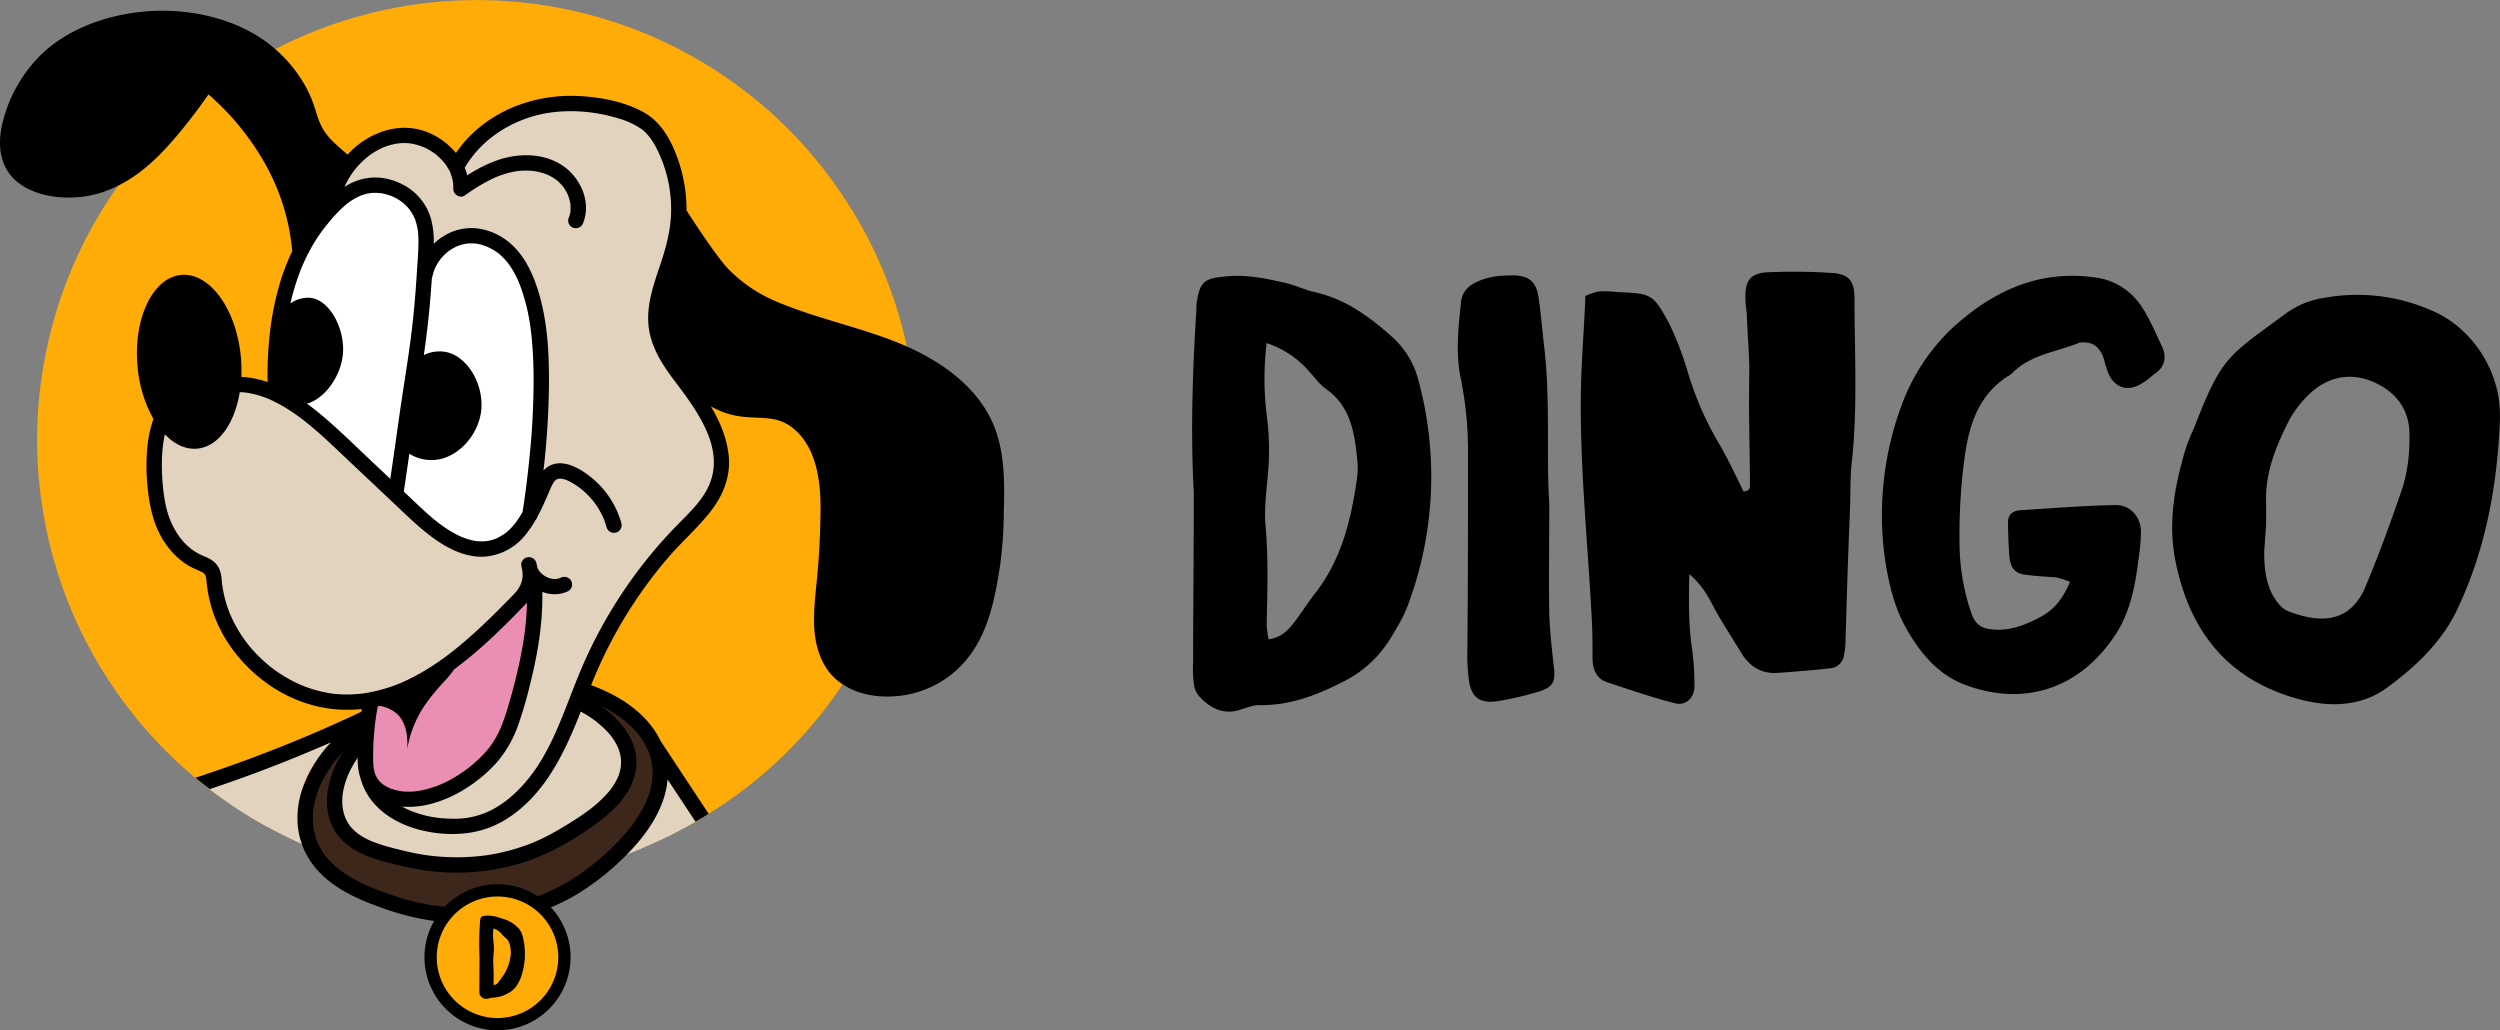
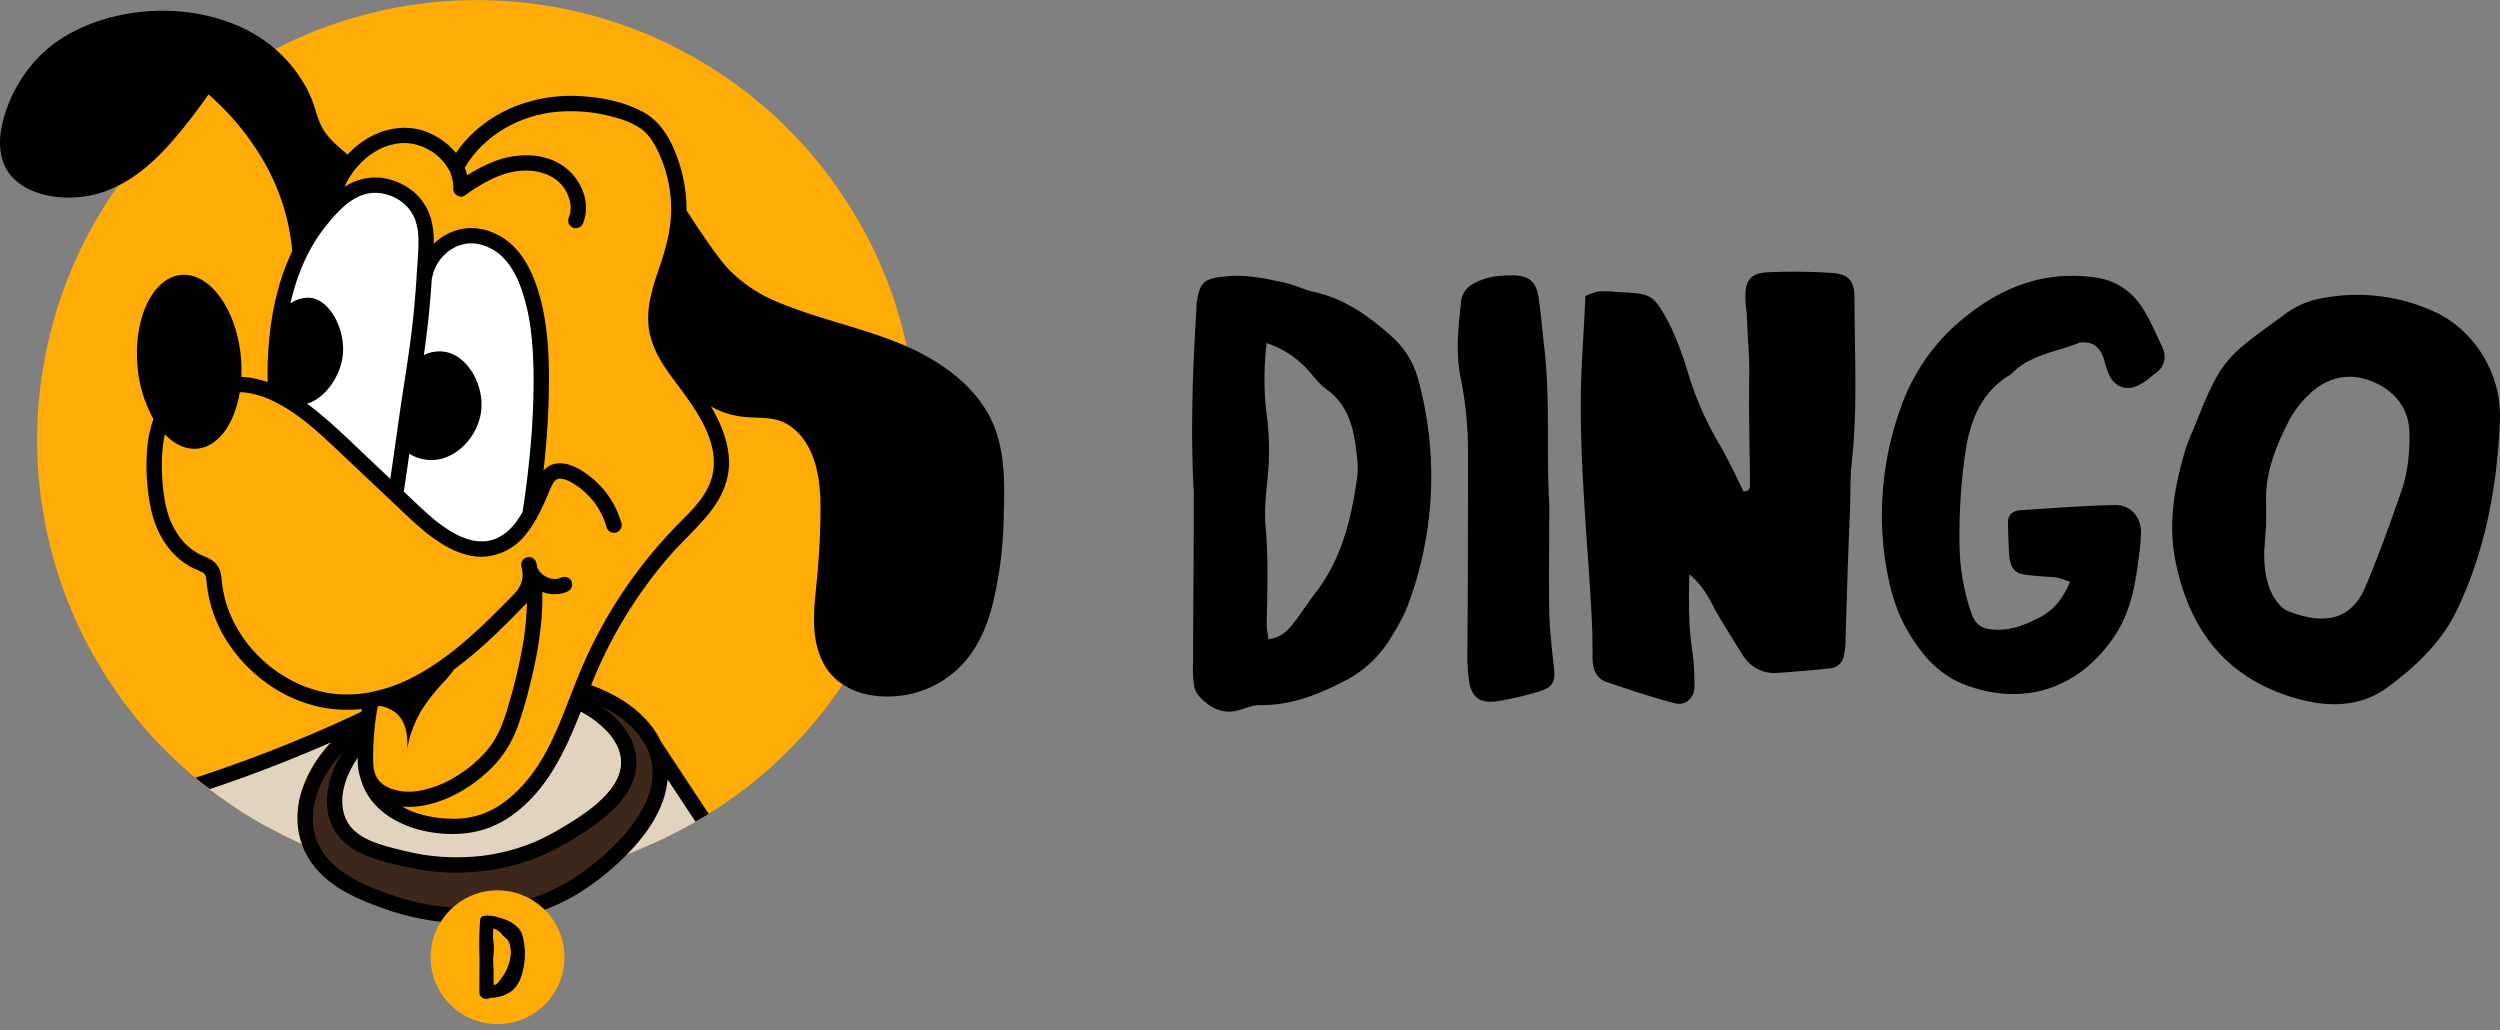
<svg xmlns="http://www.w3.org/2000/svg" viewBox="0 0 970.588 400" height="400" width="970.588">
  <rect x="0" y="0" width="970.588" height="400" fill="#808080" stroke="none" />
  <g transform="translate(3512.369 435.999)">
    <path transform="translate(-3207.252 -365.403)" d="M159.353,50.091a21.634,21.634,0,0,1,.249-4.009c1.253-7.017,2.756-8.516,10.271-9.267,8.014-1,15.53.5,23.295,2.251,3.759.754,7.516,2.509,11.022,3.507,12.525,2.509,22.045,9.523,31.063,17.537A33.765,33.765,0,0,1,245.524,76.9a142.282,142.282,0,0,1-3.759,86.673c-1.752,5.006-4.508,9.517-7.263,14.027a44.922,44.922,0,0,1-18.286,16.531c-10.271,5.259-20.792,9.27-32.565,9.018-2.506,0-5.262,1.253-8.017,2-6.013,1.755-11.022-1-14.779-5.009a8.693,8.693,0,0,1-2.506-5.514,45.525,45.525,0,0,1-.249-8.264c0-20.539.249-40.829.249-61.371v-4.258c-1.253-23.3-.5-47.094,1-70.642m27.3,40.327a103.068,103.068,0,0,1,.751,19.542c-.5,7.765-1.755,15.533-1.253,22.8,1.253,13.276.751,26.552.5,39.579a53.1,53.1,0,0,0,.751,5.262c5.262-.751,7.765-3.756,10.271-7.014,3.005-4.009,5.511-8.02,8.516-11.774,9.769-13.027,13.276-28.058,15.533-43.588a30.581,30.581,0,0,0,0-8.267c-1-10.019-2.759-20.04-12.026-26.552-2.506-1.755-4.258-4.258-6.512-6.764a37.09,37.09,0,0,0-16.534-11.022,114.591,114.591,0,0,0,0,27.8" />
    <path transform="translate(-3139.265 -365.521)" d="M228.386,167.942c.249,6.764,1,13.778,1.752,20.29.754,6.013-.249,8.017-5.761,9.769A117.713,117.713,0,0,1,208.1,201.76c-7.014,1-10.271-1.755-11.022-9.018a72.139,72.139,0,0,1-.5-10.521c.249-26.053.249-51.6.249-77.655a141.252,141.252,0,0,0-3.005-29.058c-1.752-9.52-.751-18.787.252-28.307.249-4.009,2.753-6.764,6.262-8.267,4.757-2.254,9.517-2.5,14.529-2.5,5.761.249,8.267,2.5,9.267,8.014,1,6.512,1.5,13.027,2.254,19.539,2.506,21.044.751,42.587,2,60.872,0,16.032-.249,29.81,0,43.086" />
    <path transform="translate(-3107.787 -366.456)" d="M252.268,181.9a103.306,103.306,0,0,1,1,15.031c0,4.508-3.507,7.765-7.765,6.512-8.766-2.254-17.534-5.259-26.552-8.267-4.009-1.5-5.262-5.262-5.262-9.52,0-4.508,0-9.267-.249-14.027-1.5-29.81-4.76-59.869-4.258-89.678.249-12.023,1.253-24.049,1.752-36.574a24.008,24.008,0,0,1,5.012-1.752,37.646,37.646,0,0,1,7.513.249c13.279.5,13.778.751,20.04,12.275a124.151,124.151,0,0,1,7.266,19.037A123.519,123.519,0,0,0,263.29,103.5c3.254,5.761,6.262,12.023,9.018,17.787,2.756-.252,2.5-1.755,2.5-3.257,0-7.263-.249-14.779-.249-22.294-.249-8.017,0-15.782,0-23.8-.249-6.512-.751-13.276-1-20.04a44.576,44.576,0,0,1-.5-5.508c-.252-7.516,2.254-10.271,10.271-10.271a220.655,220.655,0,0,1,22.294.249c7.263.252,9.769,2.756,9.769,9.769,0,21.044,1.253,42.335-1,63.379-.754,6.26-.5,12.774-.754,19.286-.751,17.035-1.25,34.068-1.752,51.353a24.821,24.821,0,0,1-.5,4.261,5.922,5.922,0,0,1-5.511,5.508c-6.512.754-13.276,1.253-20.04,1.755-6.01.5-10.521-2-13.778-6.764-3.507-5.761-7.263-11.521-10.52-17.285-2.5-4.508-4.258-9.018-10.271-14.277-.249,11.022-.249,20.04,1,28.557" />
    <path transform="translate(-3030.728 -365.408)" d="M355.068,74.391c-1.755,1.253-3.008,2.756-5.009,3.756-5.262,3.507-10.52,2.007-13.027-3.507-1-2.254-1.5-4.757-2.254-7.014-2-4.258-4.261-5.511-8.768-5.259a.922.922,0,0,0-.751.249c-8.769,3.507-18.787,4.51-25.8,11.774-.5.249-.751.751-1.5,1-11.275,7.266-15.031,18.538-16.786,31.063a222.3,222.3,0,0,0-2,36.574,83.758,83.758,0,0,0,4.757,25.05c1.253,3.257,3.257,5.009,6.515,5.511,7.516,1.253,14.277-1.5,20.29-4.76,5.262-2.756,8.769-7.513,11.272-13.526a34.25,34.25,0,0,0-5.511-1.755c-4.006-.249-8.014-.5-11.774-1-4.258-.5-5.761-2.756-6.262-7.014-.249-4.009-.5-8.267-.5-12.777-.252-3.005,1.25-5.009,4.76-5.259,12.023-.751,24.3-1.755,36.571-2,6.013-.252,10.271,4.508,10.271,10.521a78.14,78.14,0,0,1-1,10.77c-1.25,10.271-3.254,20.293-8.766,28.809-14.027,21.543-36.072,28.307-58.868,19.539-9.769-3.756-16.534-11.521-21.792-20.539-5.262-8.769-7.515-18.538-9.018-28.56a122.8,122.8,0,0,1,6.262-58.616,79.057,79.057,0,0,1,19.037-29.81c15.533-14.529,33.566-23.547,55.863-20.542a25.246,25.246,0,0,1,18.285,11.022c3.257,4.76,5.511,10.271,8.017,15.533,2,4.006,1.5,8.014-2.506,10.77" />
    <path transform="translate(-2956.424 -360.543)" d="M398,161.213c-6.01,12.774-16.534,22.544-27.556,30.561-10.521,7.513-23.043,7.263-34.57,4.006-26.05-7.263-41.082-25.05-46.842-51.6-3.507-15.28-1-29.81,3.257-44.339A66.8,66.8,0,0,1,295.8,90.82c11.019-28.307,13.024-27.805,36.072-44.841a33.762,33.762,0,0,1,14.277-5.761,71.771,71.771,0,0,1,42.836,5.262c14.529,6.512,24.548,21.792,25.552,37.322a65.788,65.788,0,0,1,0,7.017c-1.253,24.8-5.763,48.846-16.534,71.393m-74.9-22.547c0,6.013.5,12.023,3.5,17.285,1.5,2.506,3.257,4.76,5.511,5.761,15.782,6.262,25.554,2.506,30.564-10.019,5.009-12.026,9.517-24.3,13.775-36.823,2.5-7.266,3.257-15.28,3.005-23.3-.5-7.765-4.508-13.526-11.022-17.285-9.769-5.511-19.788-4.508-28.055,3.507a42.347,42.347,0,0,0-7.266,9.27c-5.259,10.271-9.769,20.792-9.268,32.815v8.267c-.249,3.756-.5,7.014-.748,10.521" />
    <g transform="translate(-3512.369 -435.999)">
      <path fill="#ffab08" transform="translate(9.488 0)" d="M270.216,313a168.688,168.688,0,0,0,47.009-46.663c.276-.411.558-.819.831-1.227.035-.056.07-.112.109-.167A168.654,168.654,0,0,0,343.3,203.45c.2-.992.376-1.981.552-2.973l.053-.288a168.687,168.687,0,0,0-.569-61.861c-.1-.508-.191-1.018-.293-1.523-.009-.047-.018-.091-.029-.135a168.735,168.735,0,0,0-25.7-61.277q-.885-1.316-1.8-2.615c-.026-.038-.05-.076-.076-.112A168.656,168.656,0,0,0,271.12,29.19q-.528-.361-1.059-.719c-.117-.076-.235-.15-.349-.226A170.782,170.782,0,0,0,142.62,3.275c-.223.041-.446.082-.669.129-.332.067-.66.138-.992.208A170.857,170.857,0,0,0,33.723,75.926c-.332.493-.654.995-.98,1.491-.226.346-.452.69-.675,1.039a168.615,168.615,0,0,0-23.4,56.911c-.065.305-.129.613-.194.921-.094.464-.191.924-.282,1.391a168.733,168.733,0,0,0-1.761,55.74l.053-.009q.387,2.958.877,5.9l-.023,0q.387,2.254.833,4.5a168.71,168.71,0,0,0,23.923,59.364l.085.129c.572.883,1.147,1.767,1.737,2.641A168.759,168.759,0,0,0,82.7,313.993c.622.4,1.25.8,1.875,1.2l.543.343a170.8,170.8,0,0,0,123.2,22.866c.337-.065.675-.129,1.012-.2.276-.056.552-.112.828-.17a168.723,168.723,0,0,0,50.378-19.028l-.026-.038q2.593-1.479,5.121-3.043l.018.021c.575-.358,1.142-.734,1.714-1.1q.819-.519,1.632-1.048c.411-.267.819-.534,1.227-.807" />
      <path fill="#e1d3bd" transform="translate(158.715 198.53)" d="M82.176,133.443c-1.42-1.723,8.645-9.49,14.506-24.806a61.018,61.018,0,0,0,1.952-6.016c4.012,1.321,5.875,3.281,6.838,4.786,2.21,3.469,1.567,7.568,4.4,10.192.373.346,2.533,2.26,2.533,2.26s-3.988,2.339-6.441,3.595c-3.275,1.679-4.455,2.527-14.523,6.955-7.615,3.348-8.833,3.563-9.267,3.034" />
      <path fill="#e1d3bd" transform="translate(51.037 189.166)" d="M26.438,112.527c.44-1.133,3.049-1.086,3.727-1.086,5.3,0,18.7-2.964,50.757-13.661a34.529,34.529,0,0,0-14.271,18.2c-3.583,10.861.241,20.736,1.221,23.356-6.485-2.946-12.27-5.934-16.131-8.026a144.468,144.468,0,0,1-15.524-9.778c-9.388-6.538-10.092-8.193-9.778-9" />
-       <path fill="#eb8eb4" transform="translate(94.424 150.19)" d="M51.055,121.257c5.083-10.565,17.528-5.291,34.807-18.435,5.344-4.064,11.066-9.825,17.4-16.2,3.627-3.654,6.553-6.782,8.569-8.986-.8,14.9-2.318,27.532-3.827,37.431-1.406,9.221-3.064,17.775-8.443,25.675A51.75,51.75,0,0,1,91.318,150,40.08,40.08,0,0,1,81.29,156.6a29.438,29.438,0,0,1-13.217,3.263,32.915,32.915,0,0,1-13.047-3.3,14.493,14.493,0,0,1-3.5-1.781c-3.187-2.788-3.09-7.689-2.142-18.127.889-9.8,1.332-14.708,1.667-15.4" />
      <path fill="#fff" transform="translate(70.438 47.366)" d="M53.867,38.388c3.375-4.42,11.316-14.523,21.364-13.875,5.156.332,8.865,3.366,10.518,4.719C96.581,38.083,95.732,53.6,95.568,56c.185-.631,3.29-10.4,12.974-13.027,7.888-2.136,14.274,2.063,15.489,2.9,4.945,3.419,6.937,8.393,8.249,12.105C137,71.3,138.539,83.963,139.7,99.959c.866,11.838,1.259,21.836-.141,33.991-.748,6.456-1.626,10.33-3.677,14.45-1.359,2.735-7.4,14.89-17.854,16.331-7.9,1.089-15.06-4.39-26.206-12.936-9.235-7.087-9.758-9.168-20.58-18.919,0,0-5.086-4.584-34.684-27.286,0-.006-2.94-40.718,17.308-67.2" />
      <path fill="#e1d3bd" transform="translate(86.129 179.975)" d="M138.425,93.03a140.737,140.737,0,0,1-7.95,16.384c-6.069,10.691-9.176,16.158-14.873,20.941-9.755,8.188-25.569,13.071-39.644,8.079a30.433,30.433,0,0,1-21.244-30.08c-.9,1.03-14.7,17.288-8.681,30.658,2.984,6.632,9.326,9.851,14.867,11.774,31.526,10.946,60.538,0,60.538,0a62.065,62.065,0,0,0,30.784-21.164c2.477-3.169,5.376-8.322,5.332-14.148-.068-9.024-7.882-17.666-19.131-22.444" />
-       <path fill="#e1d3bd" transform="translate(38.827 26.541)" d="M92.319,50.057c-1.585-1.247.76-8.105,4.845-13.264,1.388-1.749,7.909-9.981,19.421-10.717,13.731-.88,22.068,9.708,22.714,10.556a51.9,51.9,0,0,1,22.72-19.043c19.222-8.146,37.014-1.353,43.265,1.579,3.947,1.852,8.551,4.073,12.575,8.945C223.4,34.824,224.4,42.4,225.5,51.689a98.139,98.139,0,0,1,.07,22.6c-2.11,18.365-7.583,22.23-5.045,33.331.819,3.58,2.641,6.973,6.292,13.754,6.87,12.766,11.008,14.479,13.068,23.2a32.7,32.7,0,0,1,.346,16.319,32.339,32.339,0,0,1-8.727,14.491c-11.463,11.865-27.348,31.45-35.726,45.83-6.782,11.642-2.94,9.989-15.145,35.38-8.44,17.552-13.531,25.094-22.08,30.76a39.541,39.541,0,0,1-20.24,7.09c-13.109.6-26.024-6.154-25.557-8.669.141-.754,1.467-1.054,3.2-1.453,11.392-2.638,19.55-4.957,21.693-5.652,7.128-2.327,11.269-7.5,15.512-12.795,6.976-8.71,8.777-17.323,11.345-29.237a138.353,138.353,0,0,0,2.917-35.35l-31.867,31.688c-3.935,3.912-8.041,7.938-13.253,9.846-3.915,1.432-6.755,1.259-13.493,1.409-18.08.4-16.569,1.632-21.616,1.036-14.435-1.708-24.316-11.524-27.456-14.647-5.306-5.271-13.361-13.273-14.189-24.26-.305-4.056.417-7.935-2.374-11.574-2.641-3.445-5.781-3.213-9.984-6.163-4.722-3.31-6.723-7.78-8.862-12.554-.872-1.949-10.057-23.348,1.6-41.029,1.919-2.911,4.408-6.688,9.191-9.411,18.071-10.3,44.057,8.563,46.76,10.576.9.672,4.293,3.885,11.069,10.312,15.128,14.347,23.764,23.3,37.355,32.823,8.34,5.849,11.325,6.846,14.5,6.981,10.873.464,19.236-9.385,22.065-13.03.619-3.909,1.579-10.386,2.447-18.429,2.054-19.019,3.1-38.613-.006-59.581-.839-5.673-2.028-11.768-6.248-17.98-2.183-3.219-7.741-11.407-15.721-12.023-9.969-.769-16.24,10.858-20.322,8.54-4.017-2.283,1.793-13.661-4.895-21.3a19.954,19.954,0,0,0-7.4-4.9,21.83,21.83,0,0,0-11.325-1.658c-6.779.951-9.716,5.188-11.093,4.106" />
      <path fill="#3d261a" transform="translate(78.089 176.959)" d="M63.968,103.708c-17.5,11.457-26.494,29.208-22.773,43.849,4.258,16.771,23.585,23.092,35.382,26.951,3.765,1.233,41.287,12.824,73.048-10.3,5.458-3.973,34.044-24.783,27.711-47.866-4.625-16.859-24.827-23.811-28.052-24.874l-1.368,4.745c2.606,1.338,17.006,9,18.021,21.428,1.174,14.344-16.331,24.61-26.3,30.455-25.681,15.06-51.417,10.5-59.869,8.534-11.184-2.606-22.147-5.162-26.341-14.515-4.155-9.273-.185-21.933,9.6-32.448Z" />
      <path fill="#fa0" transform="translate(78.472 188.411)" d="M40.563,97.436h0" />
      <path transform="translate(78.452 188.441)" d="M40.582,97.406h0l-.026.012.029-.012" />
      <path transform="translate(97.854 200.606)" d="M50.689,103.814c-.156-.214-.129-.094,0,0" />
      <path transform="translate(137.57 145.361)" d="M71.137,75.211l.041.085a.735.735,0,0,0-.067-.158l.026.073" />
      <path transform="translate(77.638 107.507)" d="M40.305,55.706l-.167-.132-.006,0,.173.135" />
      <path transform="translate(113.726 41.719)" d="M58.959,21.738c-.144-.153-.3-.3,0,0" />
      <path transform="translate(0 2.746)" d="M385.823,162.451c-6.386-15.509-21.475-25.772-37.02-32.072s-32.21-9.549-47.623-16.164a56.492,56.492,0,0,1-18.658-12.78s-4.279-4.258-15.994-22.5a58.424,58.424,0,0,0-2.923-18.617C261.058,52.6,257.117,44.8,249.731,40.75c-7.322-4.015-16.3-5.72-24.566-6.186-15.721-.892-31.776,4.331-42.913,15.7a47.315,47.315,0,0,0-5.235,6.386,27.28,27.28,0,0,0-12.4-8.551c-10.1-3.384-20.924.581-28.313,7.774-.47.458-.919.93-1.359,1.409-1.64-1.4-3.844-3.316-5.5-4.921-7.513-7.3-5.329-11.879-10.972-21.848A54.091,54.091,0,0,0,101.07,11.933C88.146,3.46,73.839,2.063,69.752,1.708,50.33.015,30.381,5.873,18.1,16.516A53.48,53.48,0,0,0,7.08,29.907,53.988,53.988,0,0,0,.469,47.38C-.57,53.454-.086,60,4.04,65.16c7.228,9.053,23.744,10.864,36.066,6.606S61.3,58.713,68.8,49.8q6.5-7.73,12.135-15.894A101.386,101.386,0,0,1,104.11,63a84,84,0,0,1,9.344,31.749,86.239,86.239,0,0,0-4.337,10.97,111.555,111.555,0,0,0-4.487,22.221,140.987,140.987,0,0,0-.728,17.6v.059a35.939,35.939,0,0,0-10.209-2.022,55.954,55.954,0,0,0-.182-7.709C91.79,117.244,81.419,102.979,70.347,104s-18.652,16.95-16.933,35.57a50.03,50.03,0,0,0,6.163,20.346,45.988,45.988,0,0,0-2.486,12.378,77.577,77.577,0,0,0,.1,12.9c.713,8.24,2.362,16.522,7.257,23.389a28.747,28.747,0,0,0,9.253,8.56c1.734.968,3.651,1.552,5.332,2.6l.065.038.05.053c.123.12.244.247.364.373-.182-.182.062.1.185.308l.035.073c.032.091.085.241.094.27a7.326,7.326,0,0,1,.185.748q.04.189.07.379l.015.091c.006.062.012.132.015.15.012.132.023.261.038.39l.079.866a52,52,0,0,0,7.542,22.156A59.32,59.32,0,0,0,103.9,262.726a54.686,54.686,0,0,0,20.979,9.141,52.262,52.262,0,0,0,15.559.637c-.062.373-.109.745-.167,1.118a4.343,4.343,0,0,0-.431.167q-7.039,3.323-14.171,6.45-1.787.784-3.583,1.558c-.581.247-1.159.5-1.74.742l-.942.4-.293.123-.021.009-.062.026h0l-.023.009-.106.044q-3.737,1.571-7.495,3.09-14.346,5.793-29,10.773c-2.169.74-4.343,1.453-6.521,2.163q2.729,2.285,5.538,4.443,7.655-2.558,15.233-5.335,15.191-5.577,30.039-12.035c.607-.264,1.212-.54,1.819-.807a50.615,50.615,0,0,0-10.967,17.707,34.251,34.251,0,0,0-1.875,15.242,29.922,29.922,0,0,0,6.174,15.008c6.18,7.95,15.8,12.46,25.044,15.82a105.545,105.545,0,0,0,15.457,4.522,96.757,96.757,0,0,0,27.036,1.626,79.884,79.884,0,0,0,34.963-11.119,101.636,101.636,0,0,0,17.746-13.969c6.908-6.747,13.238-14.846,15.952-24.252a31.748,31.748,0,0,0,1.133-6.186q4.913,7.444,9.828,14.884l1.012,1.535q2.579-1.479,5.112-3.058-6.8-10.3-13.6-20.607-2.491-3.772-4.977-7.539a33.96,33.96,0,0,0-5.585-8.237c-5.5-6.06-12.877-10.286-20.46-13.179-.337-.129-.678-.241-1.018-.364,1.318-3.269,2.685-6.521,4.185-9.716a177.765,177.765,0,0,1,11.73-21.12,172.2,172.2,0,0,1,14.333-19.093c5.092-5.881,11.014-11.066,15.844-17.162,5-6.309,8.126-13.669,7.342-21.857-.663-6.917-3.419-13.376-6.929-19.321.085.047.17.1.255.147,14.089,7.83,22.858.555,32.366,8.959,8.135,7.193,9.843,19.016,9.951,29.575a300.359,300.359,0,0,1-1.705,31.488c-.61,6.409-1.282,12.883-.393,19.257s3.519,12.751,8.472,16.859c9.84,8.158,22.855,6.395,26.458,5.8a39.637,39.637,0,0,0,18.027-8.035c13.367-10.626,16.425-27.283,18.661-40.982a163.436,163.436,0,0,0,1.632-22.027c.305-11.36.431-23.1-3.894-33.607M175.914,68.321l-.038-.314a1.161,1.161,0,0,1,.038.314M159.333,52.938c.314.029.164.018,0,0m-4.836,0c.508-.079.012.012-.123.021l.123-.021m-41.363,60.494a91.3,91.3,0,0,1,3.41-10.893c.158-.414.32-.825.487-1.235.1-.241.2-.481.3-.719l.009-.023c.032-.073.067-.161.079-.188q.577-1.334,1.2-2.647,1.263-2.646,2.738-5.185c1.015-1.743,2.11-3.442,3.284-5.083.27-.376.54-.745.819-1.115.135-.185.267-.382.417-.552-.423.478.112-.138.249-.311q.682-.854,1.379-1.7a52.42,52.42,0,0,1,6.685-6.984c.179-.15.358-.3.543-.446.085-.07.607-.446.252-.2s.176-.126.264-.191c.191-.141.384-.276.578-.411a25.234,25.234,0,0,1,2.342-1.447c.361-.194.728-.381,1.1-.558l.464-.211c.114-.041.229-.088.343-.132a19.3,19.3,0,0,1,2.609-.778q.313-.066.625-.123c.112-.021.786-.15.346-.065s.343-.035.467-.047c.255-.023.514-.041.769-.053a21.9,21.9,0,0,1,2.706.091c.085.021.226.021.276.029.261.041.519.088.778.141.481.1.96.214,1.435.346s.951.282,1.417.449c.217.079.431.161.646.244l.021.009c.082.035.194.085.223.1a20.843,20.843,0,0,1,2.738,1.5c.34.223.669.461,1,.7.067.05.179.138.267.208.238.2.47.4.7.613.343.314.675.643.992.98q.238.255.467.519c.076.085.34.42.4.493a18.465,18.465,0,0,1,1.558,2.512c.106.208.208.417.308.631.047.1.091.211.141.314.15.317-.067-.176-.076-.182a4.387,4.387,0,0,1,.534,1.488,22.174,22.174,0,0,1,.681,2.753c.038.208.073.42.106.628l.018.091.006.047c.044.437.094.875.129,1.315.062.83.091,1.661.094,2.491.018,4.026-.343,8.073-.6,12.091-.255,4.129-.552,8.258-.916,12.378q-.506,5.652-1.191,11.284-.176,1.435-.361,2.87l-.194,1.461a.832.832,0,0,0-.012.1l0,.018c-.038.27-.073.537-.112.8q-.44,3.187-.919,6.362c-1.009,6.726-2.081,13.443-3.04,20.175-1.048,7.369-2.078,14.74-3.161,22.1q-.211,1.435-.428,2.876l-8.188-7.724c-5.388-5.08-10.685-10.283-16.275-15.14-2.489-2.16-5.118-4.32-7.874-6.333,6.773-1.872,12.906-10.342,13.878-18.6,1.177-9.992-4.924-21.71-12.569-22.485a12.079,12.079,0,0,0-7.733,2.151c.123-.537.244-1.074.376-1.605m49.1-26.6a1.13,1.13,0,0,1,.035.279l-.035-.279m10.544,47.012a13.909,13.909,0,0,0-8.232,1.259c.74-5.2,1.412-10.409,1.94-15.633.478-4.7.854-9.417,1.171-14.136a2.554,2.554,0,0,0,.138-.431,20.24,20.24,0,0,1,.7-2.491c.073-.205.153-.4.229-.607l-.026.038a.6.6,0,0,0,.05-.1l.044-.117a.615.615,0,0,1,.059-.117l.038-.094a19.239,19.239,0,0,1,.995-1.884c.188-.317.387-.628.593-.933.065-.094.481-.646.5-.7a20.549,20.549,0,0,1,1.64-1.787c.264-.252.537-.5.813-.74.138-.12.279-.238.423-.355-.053.035-.038.015.158-.126l.041-.029a.947.947,0,0,0,.114-.1l-.073.067a19.493,19.493,0,0,1,2.926-1.761c.094-.044.211-.114.326-.17.032-.009.068-.018.109-.032.343-.129.687-.261,1.036-.376a19.338,19.338,0,0,1,2.541-.622l.053-.009c.238-.026.478-.053.719-.07.434-.029.872-.044,1.306-.041.376,0,.751.015,1.124.041.2.015.4.035.6.053l.079.006.059.012a22.228,22.228,0,0,1,3.979,1.106L188.8,92.9c.076.035.153.068.229.1l.021.009a1.684,1.684,0,0,1,.176.082c.2.088.393.179.587.273q.638.313,1.265.657a20.752,20.752,0,0,1,1.8,1.124c.114.079.229.161.34.244.029.021.07.047.114.073a6.639,6.639,0,0,1,.822.69,24.533,24.533,0,0,1,2.873,3l.068.076c.067.088.135.176.2.264.2.267.39.534.578.8q.555.8,1.059,1.638a37.141,37.141,0,0,1,1.863,3.489c.126.273.252.549.376.825.047.109.1.217.144.326v0c.032.079.2.475.238.575.123.311.246.625.367.942.69,1.831,1.279,3.7,1.822,5.582a70.819,70.819,0,0,1,1.614,7.017c.223,1.221.417,2.445.59,3.674.018.114.032.232.05.346.038.314.079.628.117.942q.128,1.056.238,2.116c.563,5.423.784,10.881.81,16.334a300.216,300.216,0,0,1-1.72,31.984q-.625,6.127-1.441,12.234c-.023.191-.05.379-.076.569-.059.417-.114.833-.173,1.25-.1.681-.194,1.359-.293,2.04q-.229,1.572-.475,3.137c-.035.232-.073.467-.112.7-.575,1.009-1.177,2-1.831,2.964-.2.293-.4.581-.61.869-.085.112-.17.226-.252.337l-.023.035c-.44.552-.892,1.095-1.368,1.617-.44.478-.9.942-1.376,1.385-.226.208-.452.414-.687.613-.129.109-.258.217-.39.326l-.1.079-.021.015a24.6,24.6,0,0,1-3.433,2.022l-.012.006-.34.132c-.352.132-.713.252-1.074.364a21.231,21.231,0,0,1-2.374.546l-.059.009-.1.006c-.158.012-.314.032-.472.044-.393.029-.789.047-1.183.05a22.6,22.6,0,0,1-2.356-.126H184.8l-.018,0c-.194-.038-.39-.065-.584-.1-.39-.073-.778-.156-1.165-.247-.781-.188-1.552-.417-2.312-.678-.384-.132-.766-.276-1.144-.426-.065-.023-.126-.05-.188-.076-.026-.012-.261-.109-.352-.15-.8-.358-1.588-.748-2.359-1.165a45.8,45.8,0,0,1-4.37-2.7c-.643-.446-1.277-.907-1.9-1.376-.041-.029-.373-.285-.411-.311-.076-.062-.153-.123-.232-.182-.376-.3-.751-.6-1.121-.9-2.741-2.245-5.306-4.681-7.879-7.111q-2-1.884-3.994-3.765,1.1-7.351,2.151-14.708a16.142,16.142,0,0,0,9.3,2.439c9.144-.37,17.525-9.373,18.605-19.227,1.1-10.028-5.32-21.317-14.051-22.77M197.1,99.231a.929.929,0,0,1,.176.232c-.059-.079-.117-.156-.176-.232m8.9,25.552c.009.047.012.1.021.144,0-.015-.012-.073-.021-.144m-46.824,6.031c.012-.076.041-.3.041-.311a1.437,1.437,0,0,1-.041.311M143.818,341.664c-.367-.153-.053-.023.12.05l-.12-.05m68.356,2.186c.117-.047.205-.085,0,0m32.753-25.6.085-.111c-.029.035-.056.073-.085.111m-7.791-44.873q1.312.775,2.577,1.623c.417.276.825.561,1.233.854.229.161.455.329.681.5.079.062.158.12.238.179l-.026-.023.029.026.032.023c.308.235.241.208.065.062.778.7,1.629,1.315,2.4,2.025q1.281,1.171,2.45,2.462.577.638,1.118,1.306c.153.185.288.4.455.569-.619-.646.106.153.244.349a28.893,28.893,0,0,1,1.925,3.055c.191.352.367.716.546,1.08a2.574,2.574,0,0,0,.279.572l.009.009.088.2c.044.094.185.634.079.167-.023-.094-.032-.138-.038-.164l.009.012c.023.082.076.279.1.329.07.179.141.358.208.537a26.032,26.032,0,0,1,1.045,3.539c.117.543.211,1.092.3,1.643.012.114.026.232.038.346.032.305.059.613.082.921a26.781,26.781,0,0,1,0,3.466c-.035.534-.153,1.086-.156,1.617.006-.957,0,.012-.047.279-.05.3-.1.593-.161.889a31.619,31.619,0,0,1-.872,3.4q-.247.775-.528,1.541c-.094.255-.191.511-.291.763-.056.141-.112.282-.167.42l0,.006c-.49,1.062-.971,2.122-1.523,3.155a51.979,51.979,0,0,1-3.7,5.884c-.317.443-.643.877-.971,1.312-.067.088-.138.176-.205.261-.185.238-.376.472-.563.707q-1.07,1.316-2.2,2.582a90.926,90.926,0,0,1-8.892,8.645q-1.871,1.6-3.815,3.117l-.117.091-.129.1c-.258.2-.516.393-.778.59q-.625.471-1.256.933a75.275,75.275,0,0,1-14.362,8.346c-.164.073-.332.147-.5.217-.367.153-.734.3-1.1.446-.728.291-1.461.566-2.2.833q-2.06.744-4.164,1.365a78.534,78.534,0,0,1-8.2,1.943c-.631.117-1.268.223-1.9.323-.349.056-.7.109-1.051.158-.138.021-.276.041-.414.059l-.044.006c-1.3.161-2.6.3-3.9.411q-3.764.308-7.545.293-3.469-.009-6.932-.273-1.576-.119-3.146-.291c-.472-.053-.948-.109-1.42-.167-.208-.023-.414-.053-.622-.079l-.255-.035a83.1,83.1,0,0,1-14.256-3.219c-1.91-.625-3.818-1.256-5.708-1.931q-1.545-.55-3.07-1.142c-.525-.2-1.045-.411-1.564-.622l-.59-.244c-.17-.082-.352-.15-.525-.226a67.134,67.134,0,0,1-6.35-3.14q-1.541-.872-3.017-1.843-.7-.462-1.379-.951c-.226-.161-.452-.326-.675-.493a2.41,2.41,0,0,0-.355-.27,33.6,33.6,0,0,1-5.03-4.892l-.232-.285.006.015-.012-.023-.056-.067a.508.508,0,0,1-.112-.194c-.091-.109-.194-.214-.261-.311q-.546-.753-1.036-1.547a29.178,29.178,0,0,1-1.679-3.169l-.015-.026c-.041-.109-.085-.217-.129-.326-.106-.273-.205-.546-.3-.822q-.33-.933-.581-1.89c-.15-.56-.282-1.13-.393-1.7-.047-.238-.091-.472-.132-.71-.023-.141-.044-.282-.065-.423a33.724,33.724,0,0,1,0-7.011c.006-.044.012-.091.021-.138a.915.915,0,0,1,.012-.094v-.012c.006-.044.012-.088.015-.129l0,.062c.041-.255.079-.508.123-.76q.167-.942.387-1.872a36.479,36.479,0,0,1,1.03-3.557q.291-.845.622-1.682l.185-.452c.129-.293.255-.59.39-.88q.823-1.787,1.8-3.5c.69-1.206,1.435-2.38,2.224-3.519.373-.54.757-1.068,1.15-1.593.079-.1.158-.205.235-.308l.041-.05c.255-.32.511-.64.769-.954.845-1.021,1.731-2,2.647-2.964a37.438,37.438,0,0,0-6,14.79,25.333,25.333,0,0,0,.528,11.1,20.414,20.414,0,0,0,5.934,9.4c5.808,5.144,13.661,7.125,21.029,8.868a104.441,104.441,0,0,0,15.081,2.53,88.075,88.075,0,0,0,21.786-.872,80.43,80.43,0,0,0,25.913-9.012,115.01,115.01,0,0,0,16.754-11c5.227-4.229,10.139-9.6,11.994-16.214a20.188,20.188,0,0,0,.044-10.653,25.4,25.4,0,0,0-4.939-9.212,38.694,38.694,0,0,0-8.258-7.5c1.347.66,2.676,1.356,3.971,2.119M134.016,314.657a.725.725,0,0,1,.065.144c-.038-.082-.065-.144-.065-.144m54.023,14.752c.094-.012.267-.035.276-.038a.884.884,0,0,1-.276.038m42.249-52.89c.267.188.531.382.8.575l.361.273c1.139.939,2.268,1.869,3.319,2.905.546.54,1.074,1.095,1.579,1.67q.357.4.7.819c.065.079.5.666.217.264s.129.173.2.276a23.775,23.775,0,0,1,2.453,4.167c.021.044.041.1.062.156.044.112.088.22.129.332.15.408.288.819.411,1.238q.159.541.282,1.092c.047.214.094.431.132.649.018.088.067.434.082.508l.015.126c.021.223.038.446.053.666.023.4.032.807.026,1.212s-.023.8-.056,1.191c-.015.158-.032.32-.05.478l-.015.079a20.44,20.44,0,0,1-.566,2.359c-.106.343-.223.684-.349,1.021-.018.044-.041.094-.065.144a.467.467,0,0,1-.044.15c-.029.059-.056.12-.082.182l-.009.029.006-.021-.065.141a24.617,24.617,0,0,1-2.436,4.126c-.109.153-.223.3-.335.455l-.018.023-.038.047c-.261.323-.522.643-.792.96q-.85.99-1.767,1.919a49.484,49.484,0,0,1-3.777,3.451c-.332.276-.663.546-1,.813-.156.12-.311.244-.467.367l-.023.018.012-.009c.355-.252-.021.015-.088.067-.681.511-1.368,1.018-2.063,1.508q-2.069,1.466-4.211,2.82c-2.779,1.767-5.614,3.477-8.5,5.065q-3.235,1.774-6.632,3.24c-.085.035-.167.07-.252.109l-.05.018c-.3.12-.59.244-.886.361q-.819.326-1.64.634-1.677.625-3.384,1.174a79.269,79.269,0,0,1-12.554,2.917c-.267.041-.537.076-.807.117l-.085.012-.041,0c-.531.067-1.059.129-1.591.185-.96.1-1.925.191-2.888.258q-2.747.2-5.5.22a87.666,87.666,0,0,1-9.731-.473c-.693-.073-1.385-.153-2.075-.244l-.067-.009c-.091-.012-.182-.023-.273-.038-.311-.044-.625-.088-.939-.138q-1.708-.26-3.407-.593c-2.779-.543-5.538-1.215-8.281-1.913-1.9-.478-3.786-1-5.646-1.608-.9-.293-1.784-.607-2.665-.951-.226-.088-.452-.182-.678-.273a.689.689,0,0,1-.082-.035c-.417-.179-.828-.37-1.235-.566-.83-.4-1.64-.836-2.427-1.318-.34-.208-.678-.426-1.01-.649-.191-.132-.382-.264-.569-.4-.05-.035-.1-.073-.153-.112-.631-.537-1.262-1.068-1.84-1.667-.293-.305-.578-.622-.848-.948-.062-.076-.12-.156-.188-.229-.223-.249.179.223.164.214-.15-.076-.311-.423-.4-.561a16.49,16.49,0,0,1-1.37-2.362c-.012-.026-.1-.211-.167-.361l-.07-.173c-.158-.411-.3-.825-.428-1.247a19.2,19.2,0,0,1-.561-2.4l-.006-.029a5.028,5.028,0,0,0-.073-.61c-.041-.42-.067-.842-.085-1.262a23.746,23.746,0,0,1,.056-2.585c.018-.238.038-.472.065-.707.012-.117.059-.781.029-.317s.032-.2.053-.317c.044-.276.091-.549.144-.822a31.628,31.628,0,0,1,1.567-5.42c.082-.208.17-.417.252-.628l.029-.082.07-.153q.3-.687.634-1.365c.449-.924.936-1.834,1.456-2.72s1.056-1.728,1.623-2.568a23.559,23.559,0,0,0,1.409,8.945c3.334,10.908,13.843,17.188,24.483,19.477a49.463,49.463,0,0,0,16.176.88,37.667,37.667,0,0,0,16.522-6.034c13.4-8.836,20.859-23.433,26.7-37.889q.66-1.646,1.312-3.3c1.13.613,2.239,1.259,3.316,1.96q.77.5,1.517,1.033m-66.665-3.463c1.406-2.289,3.234-4.687,3.545-5.092a90.737,90.737,0,0,1,5.978-6.867,42.415,42.415,0,0,0,3.114-3.929,169.354,169.354,0,0,0,16.4-13.96c3.137-2.99,6.195-6.063,9.22-9.162.907-.933,1.825-1.852,2.679-2.829q-.1,4.657-.6,9.294c-.073.666-.15,1.329-.232,2-.038.308-.079.619-.12.927l-.1.7q-.286,1.99-.628,3.973-.709,4.111-1.632,8.182c-1.189,5.279-2.58,10.521-4.129,15.706-.745,2.5-1.567,4.974-2.547,7.392l-.044.106-.126.3c-.126.285-.255.572-.384.857q-.4.85-.828,1.687a35.378,35.378,0,0,1-1.952,3.331c-.329.5-.672.983-1.024,1.461-.082.112-.376.484-.361.47-.17.214-.34.426-.516.637q-1.144,1.373-2.406,2.647c-.869.883-1.773,1.728-2.7,2.544-.449.393-.907.778-1.368,1.159-.229.188-.458.373-.69.558-.091.073-.426.332-.522.408a56.48,56.48,0,0,1-5.884,3.906q-1.6.911-3.254,1.7c-.484.232-.977.449-1.47.663l-.361.153c-.314.123-.625.246-.942.364a39.753,39.753,0,0,1-7.037,1.943c-.288.05-.581.1-.872.144l-.094.015-.023,0c-.5.053-1,.1-1.5.129a26.151,26.151,0,0,1-2.838.006c-.475-.023-.948-.062-1.42-.114l-.132-.015c-.261-.041-.522-.082-.781-.129a20.969,20.969,0,0,1-2.808-.722c-.208-.067-1.115-.252-1.2-.443.035.079.566.258.173.067-.085-.044-.176-.082-.264-.123-.232-.112-.464-.226-.69-.346q-.59-.317-1.153-.681c-.185-.123-.364-.252-.546-.379l-.012-.009.012.015c.244.349-.029-.023-.141-.117a12.1,12.1,0,0,1-.963-.9c-.153-.158-.3-.32-.443-.484l-.138-.167c-.214-.337-.452-.657-.651-1.007-.112-.194-.217-.393-.317-.6-.021-.041-.041-.082-.059-.123-.032-.091-.07-.179-.109-.261-.179-.563-.37-1.109-.5-1.687-.068-.305-.12-.613-.176-.919-.009-.044-.021-.135-.029-.205-.012-.112-.026-.223-.035-.335-.129-1.306-.141-2.624-.141-3.935q0-4.138.32-8.27.158-2.1.4-4.191.1-.9.22-1.8l.021-.15c.026-.191.053-.382.082-.572.056-.384.114-.769.173-1.15.173-1.112.37-2.221.575-3.331.27-.059.537-.123.8-.185a13.512,13.512,0,0,1,6.653,3.075c3.921,3.621,4.235,9.6,3.988,13.731a43.526,43.526,0,0,1,5.535-15.06m111.861-87.9c-2.726,6.594-8.308,11.562-13.171,16.572A181.413,181.413,0,0,0,224.3,260.273c-5.752,14.121-10.391,29.346-20.618,41.035-4.381,5.009-9.758,9.458-16.046,11.829a31.845,31.845,0,0,1-12.906,1.94,42.347,42.347,0,0,1-14.861-2.879,31.419,31.419,0,0,1-3.765-1.8,33.2,33.2,0,0,0,10.412-.848,47.768,47.768,0,0,0,14.218-6.133,55.79,55.79,0,0,0,12.076-10.107,44.621,44.621,0,0,0,8.343-14.482,160.145,160.145,0,0,0,4.681-16.061c2.817-11.228,4.813-22.8,4.719-34.405,0-.446-.018-.892-.026-1.338a12.522,12.522,0,0,0,10.118-.279,2.993,2.993,0,0,0,1.068-4.076,3.057,3.057,0,0,0-4.076-1.071l-.067.035c-.132.044-.264.094-.4.135-.32.1-.643.167-.971.238-.135.006-.273.023-.411.029a9.822,9.822,0,0,1-1.059-.018,3.556,3.556,0,0,0-.4-.056l-.047-.009c-.317-.065-.634-.144-.945-.238-.185-.056-.37-.117-.555-.182-.106-.038-.607-.288-.188-.068s-.088-.044-.182-.091q-.264-.128-.519-.273c-.288-.158-.563-.329-.836-.511-.041-.029-.158-.1-.267-.167a1.149,1.149,0,0,0-.138-.138c-.264-.241-.528-.478-.772-.74-.112-.117-.217-.241-.326-.361a2.322,2.322,0,0,0-.167-.176c-.156-.244-.34-.578-.373-.631-.079-.141-.158-.279-.232-.423l-.023-.047c.009.029.015.053.006.059s-.018-.059-.047-.144c-.091-.185-.067-.156-.026-.073-.041-.123-.094-.276-.141-.411-.091-.54-.2-1.083-.343-1.623a2.978,2.978,0,0,0-3.269-2.136,2.94,2.94,0,0,0-2.585,2.929c.029.264.067.528.114.789l-.009,0c.021.073.035.147.053.22.05.258.109.517.173.769.035.179.073.358.109.54l.021.1c0,.032,0,.065.006.106.015.247.041.49.053.737a13.824,13.824,0,0,1-.012,1.438,4,4,0,0,1-.062.7c.2-.8-.05.2-.085.358a12.52,12.52,0,0,1-.364,1.338c-.041.12-.088.241-.132.361.009-.032-.138.346-.182.431a12.752,12.752,0,0,1-.681,1.241c-.126.205-.255.4-.393.6-.088.129-.179.255-.27.382-1.294,1.538-2.759,2.94-4.164,4.376q-2.232,2.267-4.49,4.508c-2.979,2.943-6.016,5.831-9.144,8.613q-2.39,2.126-4.857,4.161-1.18.968-2.38,1.916l-.6.47-.085.067-.114.085c-.47.358-.939.713-1.414,1.068a100.1,100.1,0,0,1-10.236,6.72q-2.672,1.519-5.455,2.832-.665.313-1.335.607c-.223.1-.446.2-.672.3l-.109.047-.076.032c-.9.367-1.808.728-2.723,1.059a59.976,59.976,0,0,1-11.785,2.982l-.062.009c-.035,0-.073.009-.12.012-.246.029-.49.059-.737.085-.49.056-.983.1-1.476.141-.977.079-1.954.135-2.935.158a45.44,45.44,0,0,1-5.546-.205c-.443-.044-.88-.094-1.321-.147l-.015,0-.07-.012c-.22-.032-.437-.065-.657-.1-.945-.15-1.887-.332-2.82-.537a50.3,50.3,0,0,1-5.109-1.426q-1.259-.423-2.494-.913l-.616-.249-.076-.029-.029-.012c-.472-.208-.945-.417-1.414-.634a54.335,54.335,0,0,1-4.9-2.6q-2.293-1.369-4.446-2.955c-.179-.129-.358-.264-.534-.4-.021-.015-.065-.044-.109-.079-.358-.258-.7-.549-1.042-.83q-1.118-.916-2.192-1.89-2.06-1.871-3.929-3.938c-.549-.607-1.08-1.224-1.6-1.852-.285-.343-.561-.693-.839-1.039l-.041-.056-.035-.044c-.179-.238-.358-.475-.531-.713a52.332,52.332,0,0,1-5.587-9.543c-.091-.2-.179-.4-.267-.607L89.454,236l-.015-.038c-.141-.34-.279-.681-.411-1.024q-.519-1.343-.957-2.709a46.888,46.888,0,0,1-1.376-5.359c-.085-.437-.164-.872-.235-1.312-.035-.22-.07-.437-.1-.657l-.023-.126c-.191-1-.2-2.054-.326-3.067a12.207,12.207,0,0,0-.948-3.745,7.97,7.97,0,0,0-2.65-3.1c-1.57-1.156-3.478-1.693-5.191-2.591a22.252,22.252,0,0,1-2.365-1.435c-.191-.129-.373-.267-.561-.4l-.082-.056-.044-.038c-.414-.34-.828-.684-1.224-1.045q-.938-.854-1.784-1.8-.467-.515-.9-1.054c-.041-.05-.2-.249-.261-.335-.135-.179-.27-.358-.4-.543a32.141,32.141,0,0,1-2.943-5.062c-.1-.214-.2-.428-.293-.646-.023-.05-.1-.229-.147-.346-.15-.376-.3-.751-.44-1.13q-.528-1.444-.936-2.923a47.283,47.283,0,0,1-1.1-5.344c-.068-.446-.153-.9-.2-1.344.018.188.029.288.032.329-.009-.085-.038-.376-.047-.458l-.088-.7c-.123-1.039-.226-2.081-.314-3.122-.17-2.089-.27-4.188-.285-6.283-.015-2.042.047-4.085.208-6.122q.11-1.4.288-2.791c.021-.132.05-.346.059-.4q.053-.365.114-.731.141-.841.311-1.676c.065-.308.135-.613.205-.919,3.721,3.862,8.082,5.948,12.56,5.535,8.217-.76,14.509-9.734,16.5-21.927.314.012.631.023.948.044.39.026.781.059,1.171.1.156.015.311.035.467.053l.067.006.07.012a37.873,37.873,0,0,1,4.593,1.027q1.026.3,2.031.663c.376.135.748.273,1.121.42.15.056.3.114.446.176.1.038.2.079.3.12a60.994,60.994,0,0,1,8.4,4.59c1.373.9,2.715,1.84,4.029,2.82q.506.379,1.012.763l.032.026-.032-.026.038.032c.059.044.141.109.167.129.1.079.2.156.3.232q1,.788,1.981,1.6c5.476,4.516,10.556,9.493,15.715,14.362q8.553,8.064,17.1,16.126c5.285,4.986,10.465,10.145,16.475,14.271,5.458,3.747,12.061,6.794,18.837,6.289a22.463,22.463,0,0,0,15.738-8.551,43.234,43.234,0,0,0,3.874-5.711,2.245,2.245,0,0,0,.575-1.024c1.514-2.761,2.82-5.643,4.067-8.549.563-1.312,1.08-2.656,1.74-3.924.176-.335.361-.666.563-.983.079-.126.164-.249.249-.373l.009-.015c.135-.156.428-.464.59-.613l.12-.076c.032-.021.2-.114.326-.188.123-.044.346-.138.364-.141s.161-.053.285-.085c.07-.006.144-.012.214-.015a5.891,5.891,0,0,1,.6-.006,3.023,3.023,0,0,1,.411.018,1.4,1.4,0,0,0,.138.038,11.565,11.565,0,0,1,1.332.355c.2.067.4.153.6.217l.05.015.059.026c.34.161.678.323,1.012.5.684.361,1.356.754,2.007,1.171.619.393,1.227.807,1.817,1.244.041.029.085.062.126.094-.029-.021.3.235.37.291.3.244.593.49.886.745a32.181,32.181,0,0,1,3.257,3.287c.2.235.4.472.6.713.053.065.3.387.288.367l.1.129c.461.619.9,1.259,1.312,1.91a31.667,31.667,0,0,1,2.192,4.076c.053.114.114.235.158.352.015.041.026.082.038.109.129.323.252.649.37.974.261.728.493,1.464.7,2.21a2.98,2.98,0,1,0,5.746-1.585,34.975,34.975,0,0,0-10.195-16.451c-4.88-4.384-13.531-10.025-19.55-4.446-.179.167-.335.349-.5.525.035-.317.076-.634.109-.951a316.588,316.588,0,0,0,2.028-32.242c.079-11.016-.414-22.338-3.184-33.052-2.582-10-7.2-20.574-16.936-25.419a23.068,23.068,0,0,0-8.886-2.48A20.4,20.4,0,0,0,173.481,88.2a21.435,21.435,0,0,0-5.092,3.727,33.4,33.4,0,0,0-.919-9.13,21.416,21.416,0,0,0-7.134-11.281,24.21,24.21,0,0,0-12.675-5.253,21.526,21.526,0,0,0-12.14,2.5c-.6.311-1.18.651-1.755,1.007.056-.15.109-.293.158-.434q.709-1.47,1.547-2.873.872-1.448,1.875-2.805l.211-.282c.156-.191.305-.384.461-.572q.59-.713,1.215-1.394a33.171,33.171,0,0,1,2.471-2.421c.4-.355.819-.7,1.238-1.039l.065-.053c.062-.047.123-.091.182-.135.229-.17.461-.337.7-.5a29.247,29.247,0,0,1,2.905-1.79q.7-.379,1.426-.713c.059-.029.426-.191.569-.255.191-.076.382-.153.575-.226a25.566,25.566,0,0,1,3.146-.957q.779-.18,1.567-.314c.1-.018.194-.032.291-.047a5.339,5.339,0,0,0,.939-.1,20.184,20.184,0,0,1,3.29.006c.211.018.423.041.634.062.1.018.211.029.308.044q.814.136,1.614.329a26.82,26.82,0,0,1,3.143,1.007.577.577,0,0,0,.076.023c.056.029.114.059.161.079.22.1.44.2.654.308q.792.383,1.549.825.674.392,1.315.822c.2.132.4.27.593.408.112.079.22.164.332.244l.056.038a24.674,24.674,0,0,1,2.336,2.128q.634.66,1.206,1.37a2.94,2.94,0,0,0,.191.238l-.076-.076a1.354,1.354,0,0,1,.1.114c.158.217.311.437.461.66.335.5.649,1.012.936,1.541a5.461,5.461,0,0,1,.784,1.611c0-.047-.258-.666-.073-.158.059.156.12.308.176.467.1.279.194.563.282.848a17.883,17.883,0,0,1,.434,1.737c.009.053.053.261.088.452l.015.144c.015.167.032.335.044.5a17.712,17.712,0,0,1,.038,1.934c-.07,2.128,2.638,3.888,4.484,2.574a69.307,69.307,0,0,1,11.19-6.714c.238-.109.475-.211.713-.32l.138-.065c.029-.012.065-.023.106-.041.481-.2.965-.387,1.453-.566,1.056-.387,2.131-.731,3.219-1.021.957-.252,1.922-.467,2.9-.628.22-.038.446-.082.669-.106.091-.009.176-.015.211-.021.56-.059,1.124-.106,1.687-.132a27.246,27.246,0,0,1,2.9,0c.478.026.96.065,1.438.117.141.015.927.044.161.018a6.541,6.541,0,0,1,.945.156,23.236,23.236,0,0,1,2.773.7c.452.147.9.314,1.341.478l.094.032.07.035c.288.135.575.264.857.408a19.006,19.006,0,0,1,2.45,1.47c.029.021.091.062.158.1.153.109.3.244.437.364q.572.484,1.095,1.018.449.462.866.951c.106.129.217.258.32.39.053.079.106.158.132.194a17.706,17.706,0,0,1,1.426,2.389c.1.194.182.387.276.581l0,.006c.035.088.07.176.1.267.176.464.332.936.467,1.412s.244.957.332,1.441a3.239,3.239,0,0,1,.1.622l0-.1c0,.135,0,.285,0,.355a14.3,14.3,0,0,1,.029,1.461c-.006.208-.018.42-.032.628-.009.138-.023.276-.038.414-.038.335-.029.279.026-.17.114.305-.217,1.124-.3,1.435a13.335,13.335,0,0,1-.47,1.4,2.991,2.991,0,0,0,2.081,3.665,3.067,3.067,0,0,0,3.668-2.081c3.2-8.2-1.209-17.7-8.27-22.294-7.832-5.1-18.142-4.689-26.561-1.382a59.147,59.147,0,0,0-10.23,5.32,20.676,20.676,0,0,0-.971-3,3.692,3.692,0,0,0,.285-.4c7.187-11.9,20.234-19.415,33.895-21.091a61.268,61.268,0,0,1,24.2,2.031,31.89,31.89,0,0,1,10.092,4.373c2.858,2.06,4.775,5.118,6.327,8.22a51.98,51.98,0,0,1,5.344,22.388c.117,7.9-1.861,15.213-4.367,22.635-2.533,7.516-5.276,15.407-4.378,23.459.883,7.935,5.133,14.588,9.825,20.836,8.237,10.97,19.861,25.813,13.843,40.374M208.268,216.2c-.015-.129-.023-.2,0,0m1.191,2.935c.056.065.117.132.129.129-.023,0-.07-.05-.129-.129m7.427-36.034a.333.333,0,0,1,.141-.015c-.047,0-.094.009-.141.015" />
      <path transform="translate(124.564 63.102)" d="M64.661,32.735l-.065-.029c-.044-.021-.088-.041-.132-.059l-.076-.029c.329.158.349.158.273.117" />
      <path transform="translate(114.608 64.331)" d="M59.444,33.282c-.065.05-.129.1-.188.144l-.015.012a2.047,2.047,0,0,0,.244-.185l-.041.029" />
      <path transform="translate(111.226 68.705)" d="M57.62,35.552c-.032.082-.067.158-.106.235l-.021.059c.217-.308.194-.39.126-.293" />
      <path transform="translate(83.215 218.909)" d="M43.018,113.2a.931.931,0,0,1,.167.261l.006.009c-.1-.314-.2-.361-.173-.27" />
      <path transform="translate(80.203 206.909)" d="M41.488,106.952l-.012.067c0,.035-.006.07-.012.106-.018.217.006.428.023-.173" />
      <path transform="translate(158.131 198.718)" d="M81.739,103.087l0-.009a1.661,1.661,0,0,1,.126-.332c0-.082-.085.006-.129.34" />
      <path transform="translate(150.971 207.083)" d="M78.184,107.042c-.279.2-.088.065,0,0" />
-       <path transform="translate(159.444 184.107)" d="M82.421,95.169l0,0c.035.032.068.062.1.088l-.1-.085" />
      <path transform="translate(78.472 188.411)" d="M40.642,97.4c.044-.018.041-.018-.079.035l.059-.026.021-.009" />
      <path fill="#ffab08" transform="translate(110.213 227.876)" d="M108.921,143.767A25.976,25.976,0,1,1,82.944,117.79a25.976,25.976,0,0,1,25.977,25.977" />
-       <path transform="translate(108.642 226.303)" d="M84.518,173.7a28.36,28.36,0,1,1,28.357-28.36A28.391,28.391,0,0,1,84.518,173.7m0-51.951a23.593,23.593,0,1,0,23.588,23.591,23.617,23.617,0,0,0-23.588-23.591" />
      <path transform="translate(122.644 234.333)" d="M63.708,123.729a4.2,4.2,0,0,1,.047-.766c.241-1.341.528-1.629,1.966-1.773a12.645,12.645,0,0,1,4.458.431c.716.144,1.435.478,2.107.669a12.687,12.687,0,0,1,5.943,3.354,6.451,6.451,0,0,1,1.963,3.21,27.212,27.212,0,0,1-.719,16.58,14.249,14.249,0,0,1-1.388,2.682,8.582,8.582,0,0,1-3.5,3.164,12.961,12.961,0,0,1-6.23,1.726,6.507,6.507,0,0,0-1.532.384,2.74,2.74,0,0,1-2.829-.96,1.661,1.661,0,0,1-.478-1.054,8.64,8.64,0,0,1-.047-1.582c0-3.929.047-7.812.047-11.741v-.813a115.517,115.517,0,0,1,.191-13.514m5.224,7.715a19.836,19.836,0,0,1,.144,3.739,34.339,34.339,0,0,0-.241,4.361,66.6,66.6,0,0,1,.1,7.568c0,.288.1.625.144,1.007a2.842,2.842,0,0,0,1.963-1.341c.575-.766,1.056-1.532,1.632-2.251a17.548,17.548,0,0,0,2.97-8.337,5.827,5.827,0,0,0,0-1.582c-.191-1.916-.528-3.836-2.3-5.08a8.065,8.065,0,0,1-1.244-1.294,7.107,7.107,0,0,0-3.164-2.107,21.929,21.929,0,0,0,0,5.317" />
    </g>
  </g>
</svg>